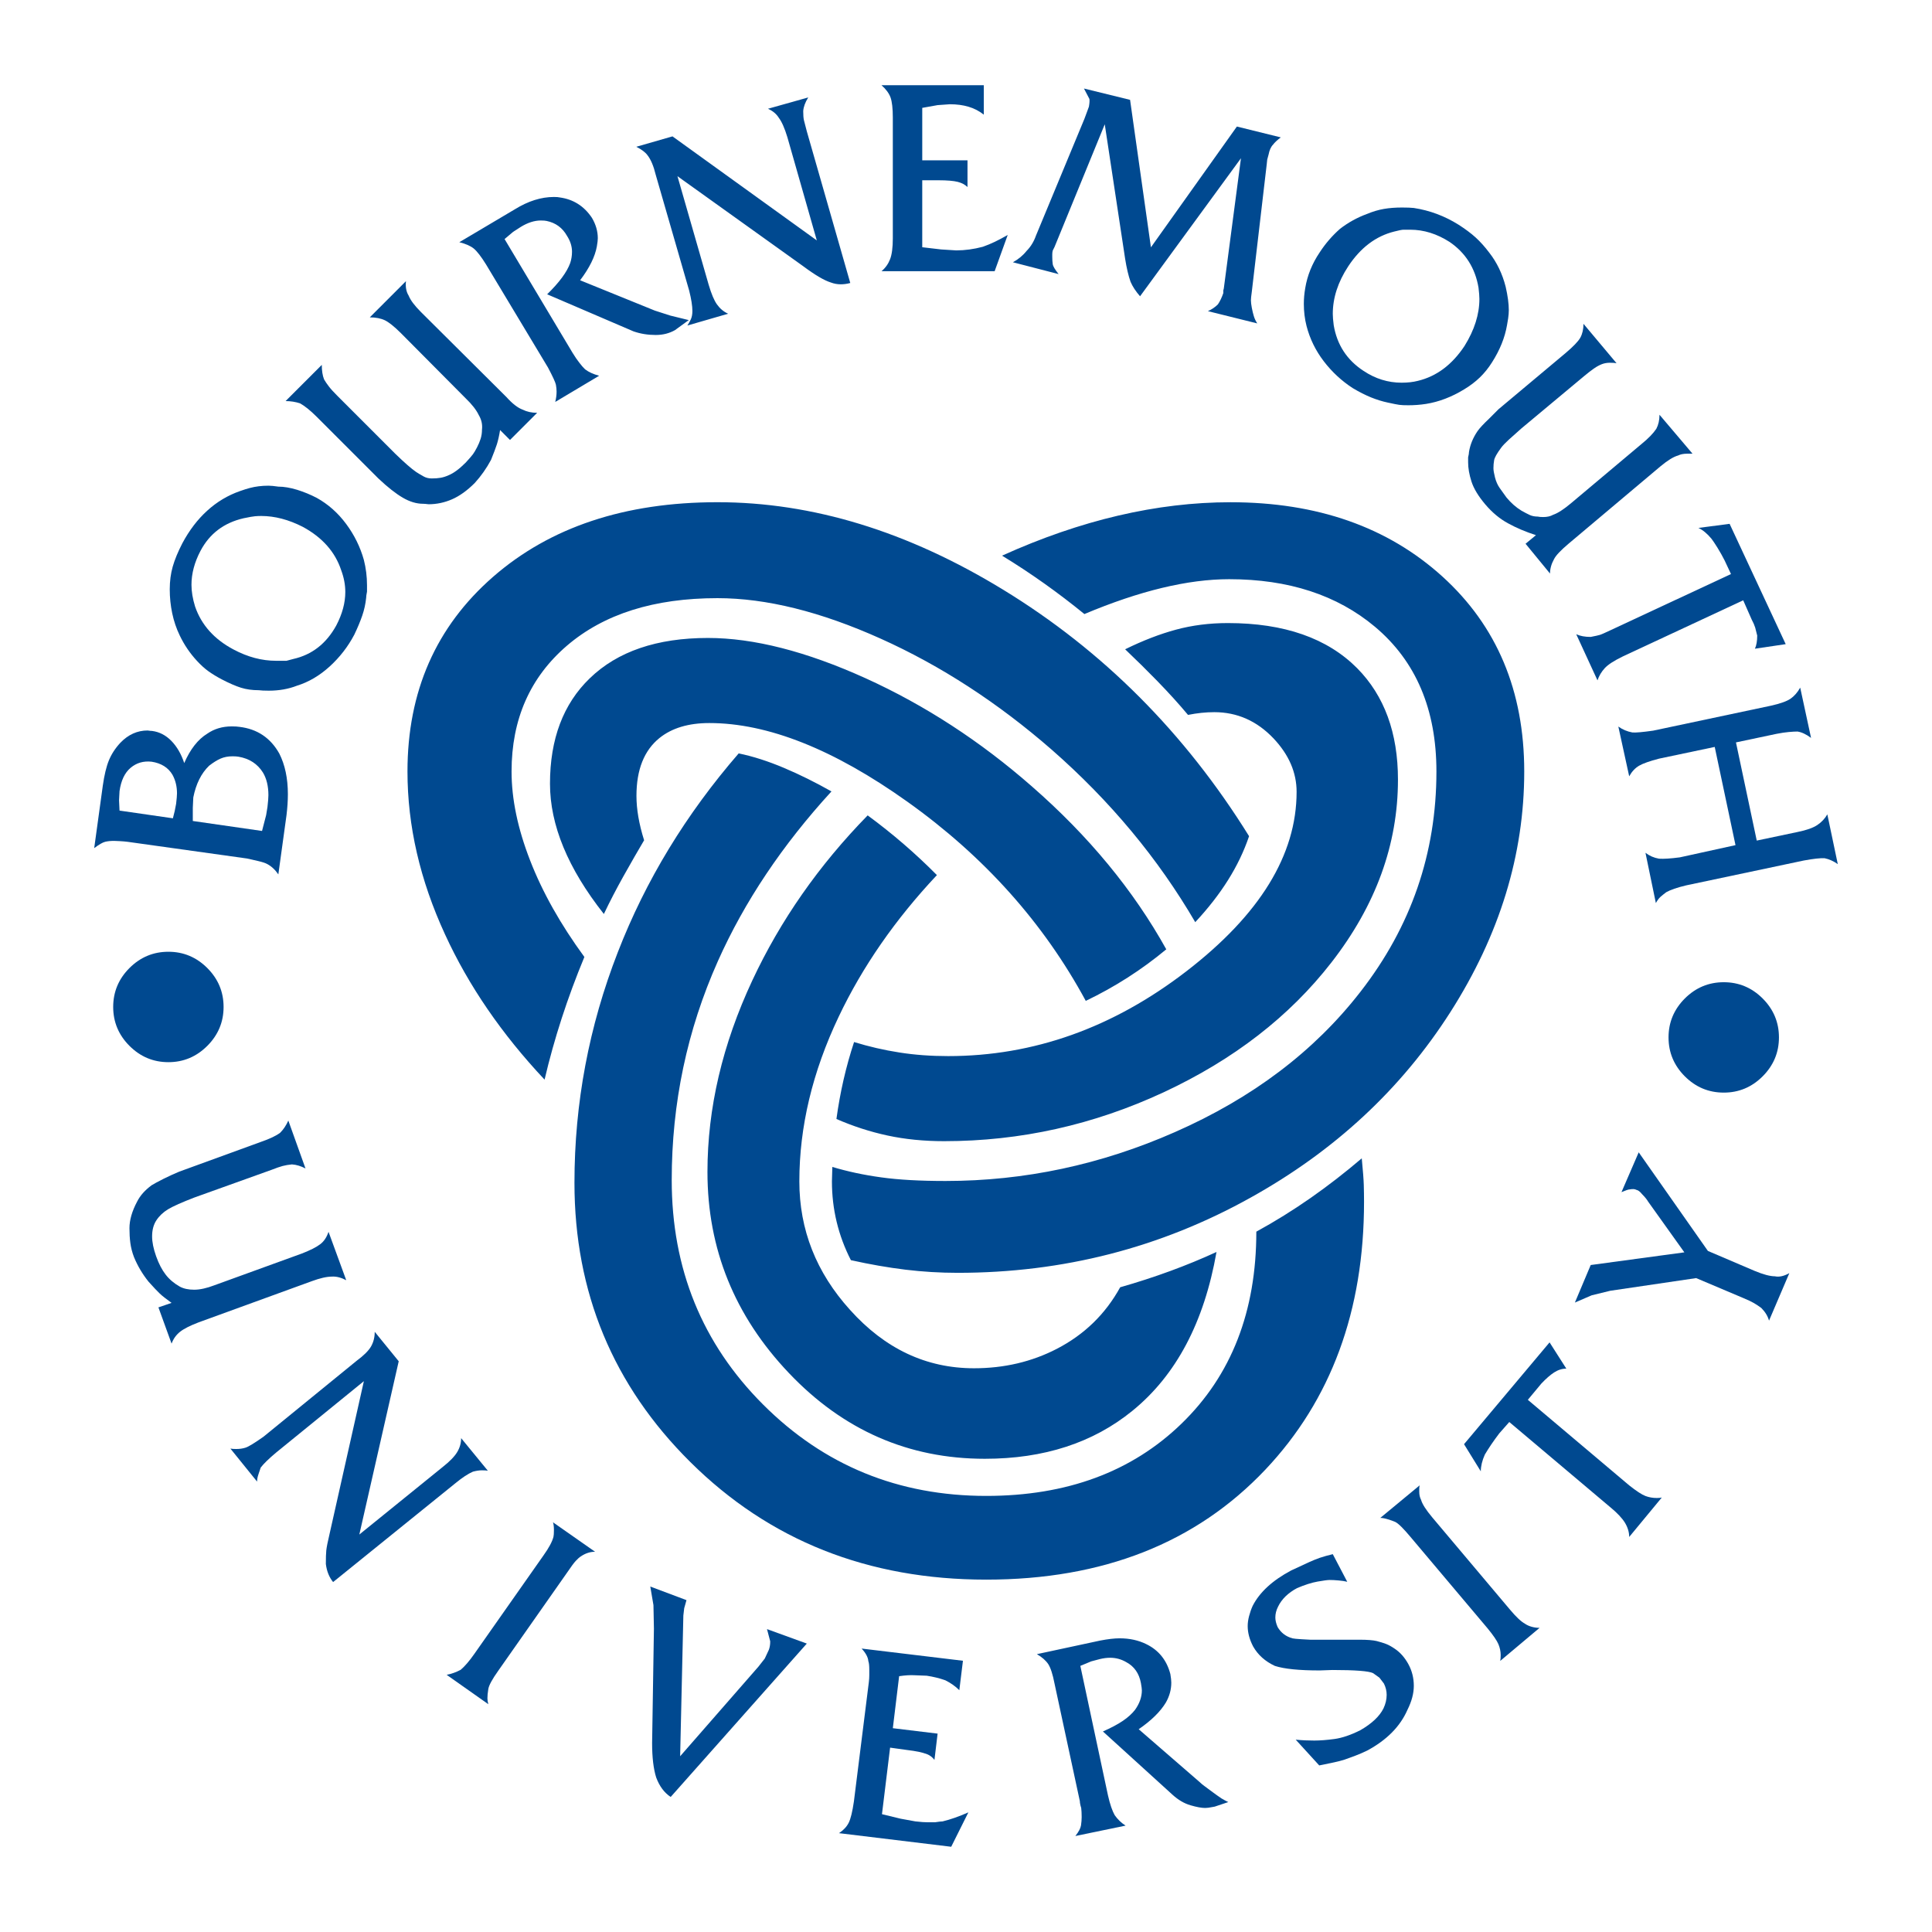
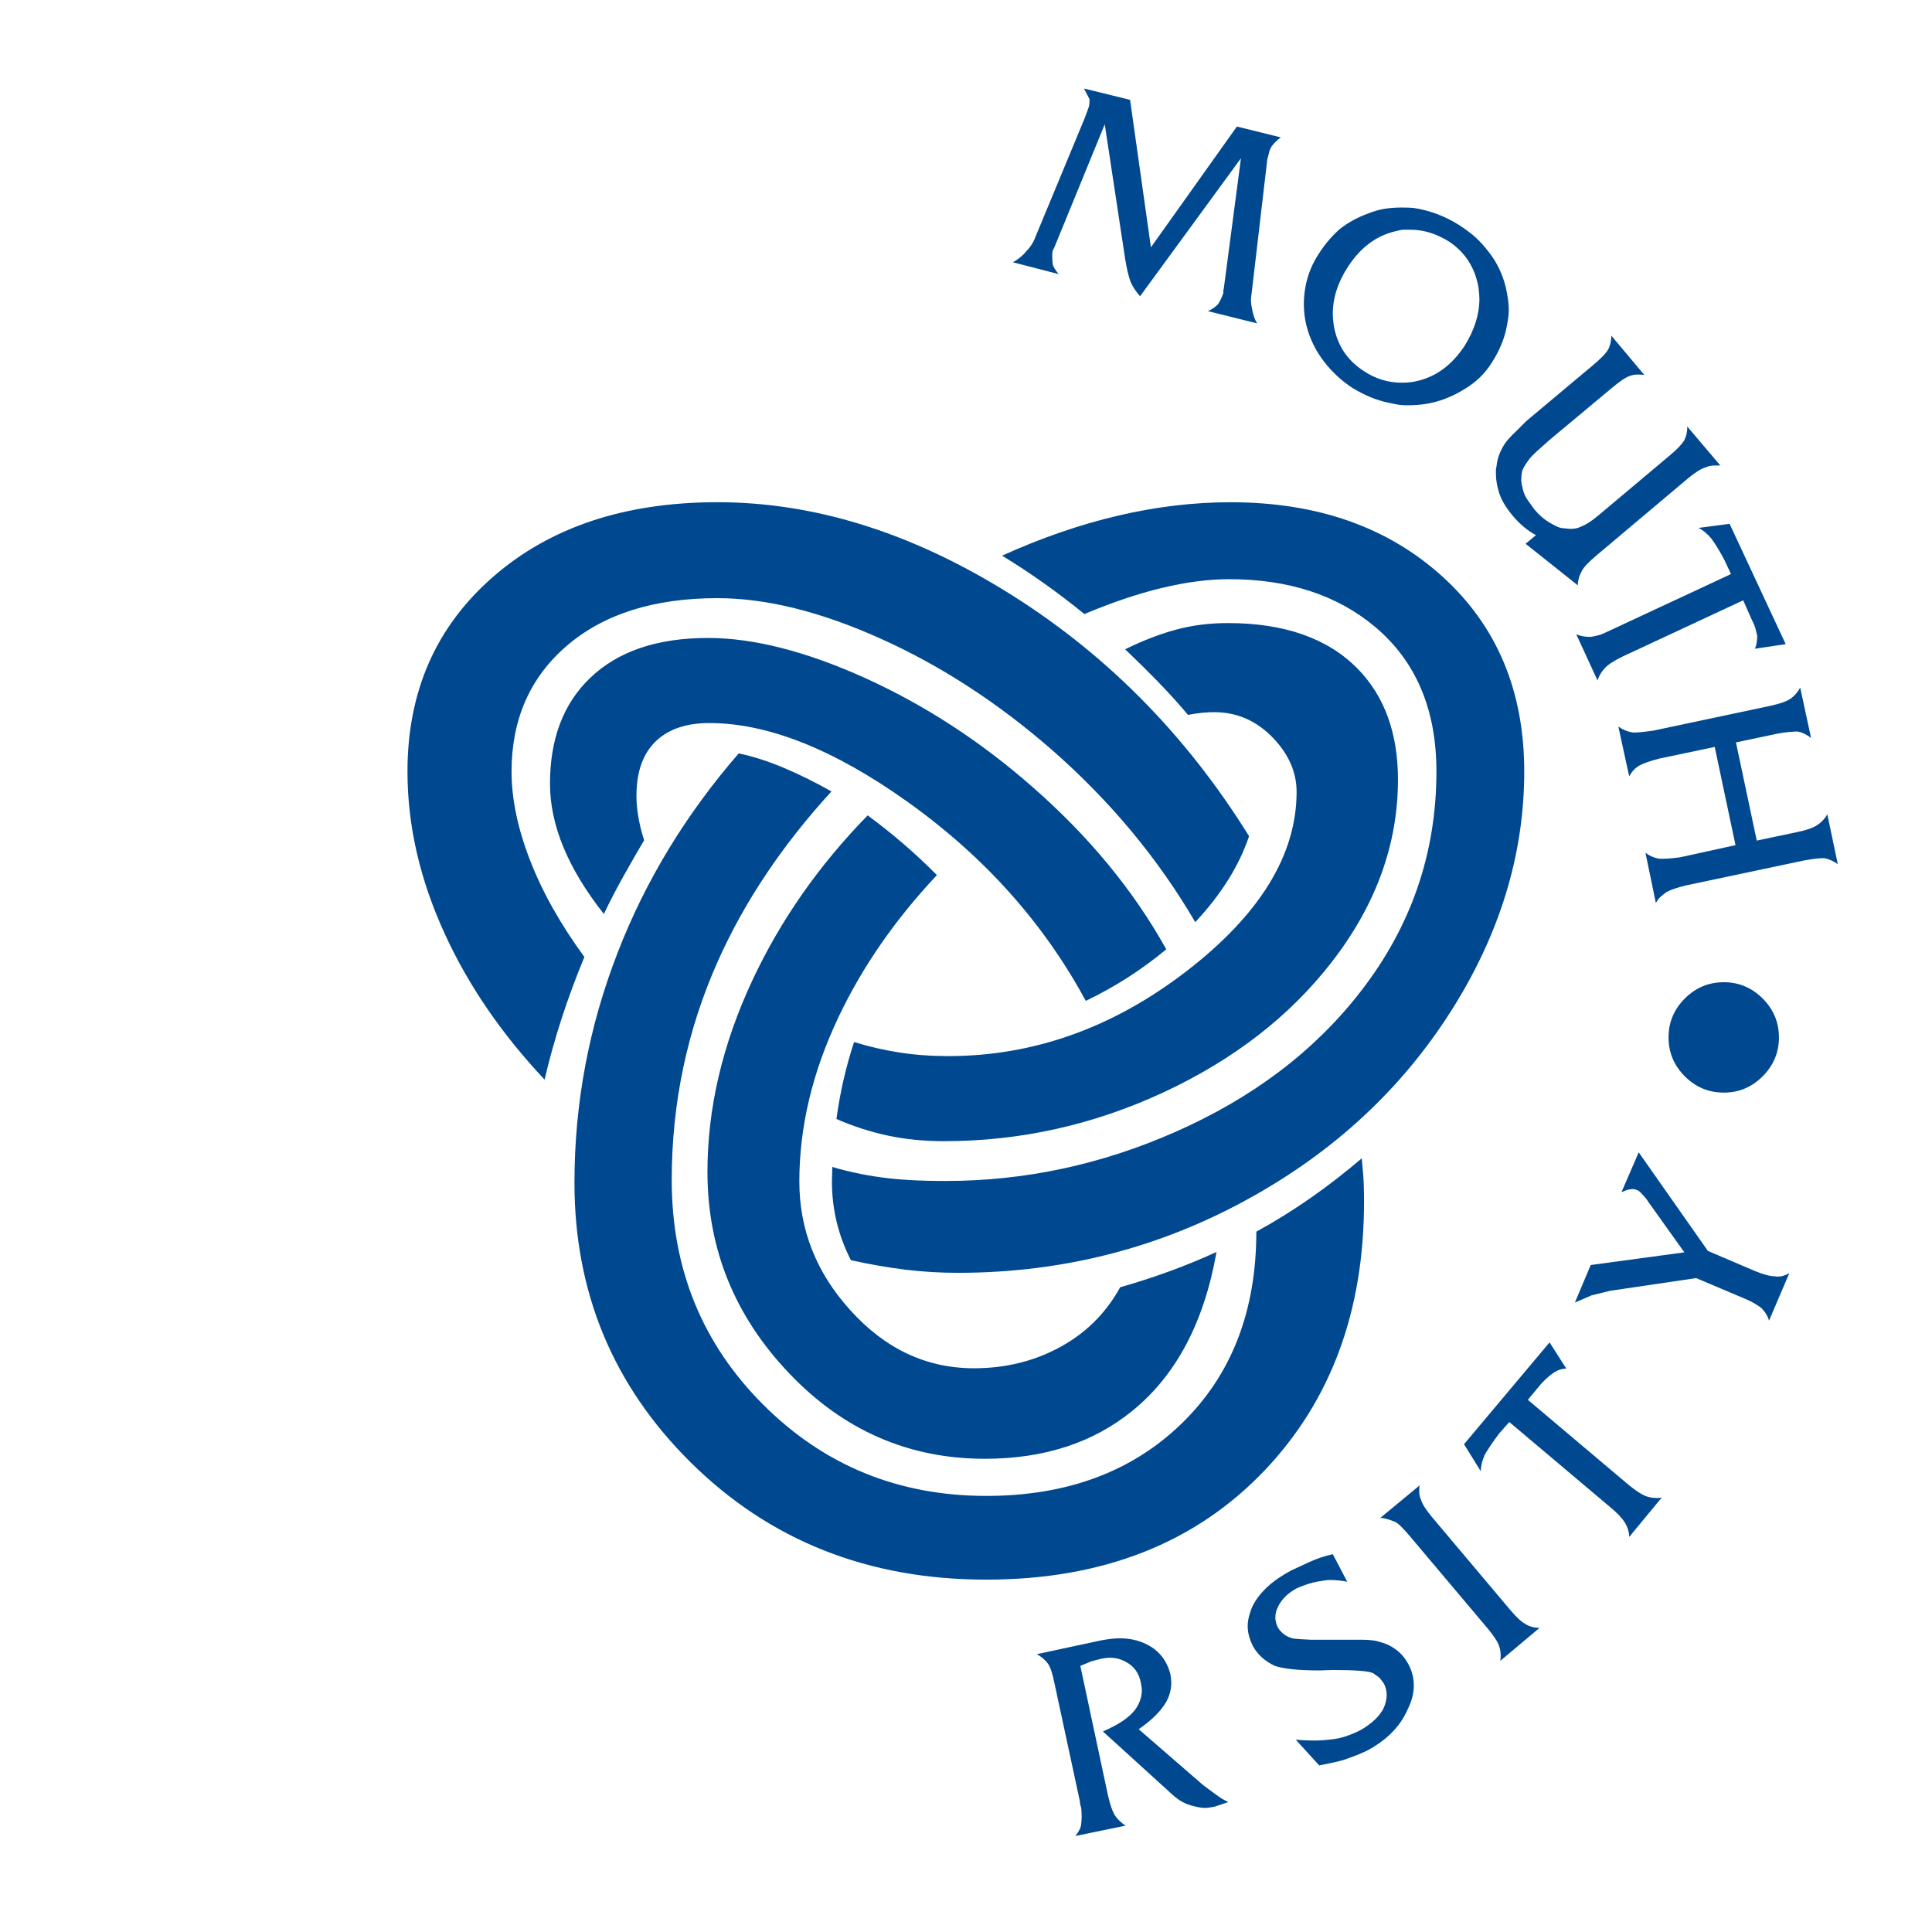
<svg xmlns="http://www.w3.org/2000/svg" version="1.0" id="Layer_1" x="0px" y="0px" width="192.756px" height="192.756px" viewBox="0 0 192.756 192.756" enable-background="new 0 0 192.756 192.756" xml:space="preserve">
  <g>
-     <polygon fill-rule="evenodd" clip-rule="evenodd" fill="#FFFFFF" points="0,0 192.756,0 192.756,192.756 0,192.756 0,0  " />
-     <path fill-rule="evenodd" clip-rule="evenodd" fill="#004990" d="M28.586,81.321l-0.816,5.917c-0.329-0.479-0.706-0.826-1.13-1.042   c-0.15-0.087-0.443-0.186-0.876-0.288c-0.438-0.104-0.81-0.191-1.109-0.253l-11.919-1.667c-0.241-0.031-0.499-0.053-0.767-0.067   c-0.269-0.016-0.465-0.026-0.583-0.026c-0.361,0-0.667,0.032-0.903,0.093c-0.244,0.062-0.604,0.268-1.084,0.629l0.857-6.227   c0.15-1.051,0.35-1.897,0.608-2.527c0.259-0.63,0.64-1.218,1.152-1.765c0.783-0.81,1.687-1.218,2.707-1.218   c0.211,0.031,0.362,0.046,0.455,0.046c0.723,0.094,1.363,0.424,1.919,0.992c0.558,0.572,0.984,1.311,1.284,2.214   c0.599-1.384,1.368-2.365,2.302-2.937c0.692-0.479,1.507-0.723,2.441-0.723c0.329,0,0.583,0.016,0.769,0.047   c1.774,0.211,3.096,1.1,3.972,2.661c0.567,1.116,0.857,2.473,0.857,4.066C28.72,79.906,28.673,80.598,28.586,81.321L28.586,81.321z    M22.307,100.463c0,1.504-0.542,2.799-1.625,3.883c-1.084,1.084-2.378,1.627-3.879,1.627c-1.508,0-2.802-0.543-3.886-1.627   c-1.082-1.084-1.624-2.379-1.624-3.883s0.542-2.799,1.624-3.882c1.084-1.082,2.378-1.624,3.886-1.624   c1.501,0,2.795,0.542,3.879,1.624C21.765,97.664,22.307,98.959,22.307,100.463L22.307,100.463z M17.571,80.196   c0.055-0.479,0.088-0.826,0.088-1.042c0-0.692-0.15-1.305-0.449-1.851c-0.424-0.722-1.12-1.157-2.08-1.307   c-0.815-0.091-1.511,0.114-2.1,0.61c-0.589,0.495-0.955,1.275-1.104,2.327l-0.048,0.903l0.048,1.037l5.324,0.769l0.181-0.722   L17.571,80.196L17.571,80.196z M34.544,127.727c-0.516-0.268-0.979-0.385-1.403-0.361c-0.542,0-1.218,0.156-2.028,0.455   l-11.288,4.107c-0.876,0.334-1.5,0.654-1.873,0.953c-0.375,0.301-0.655,0.691-0.835,1.172l-1.311-3.615l1.311-0.449   c-0.542-0.393-0.934-0.697-1.171-0.924c-0.243-0.229-0.619-0.625-1.13-1.197c-0.603-0.754-1.083-1.562-1.445-2.439   c-0.186-0.482-0.304-0.955-0.367-1.42c-0.061-0.463-0.088-0.953-0.088-1.471c0-0.811,0.254-1.697,0.769-2.662   c0.301-0.598,0.786-1.141,1.445-1.625c0.238-0.15,0.646-0.365,1.218-0.656c0.572-0.281,1.084-0.514,1.538-0.701l8.171-2.977   c0.867-0.299,1.502-0.604,1.894-0.902c0.331-0.33,0.599-0.732,0.815-1.217l1.713,4.781c-0.454-0.236-0.903-0.377-1.352-0.406   c-0.336,0.029-0.646,0.086-0.93,0.158c-0.288,0.078-0.654,0.207-1.104,0.383l-7.677,2.754c-1.263,0.486-2.146,0.879-2.64,1.176   c-0.497,0.301-0.889,0.672-1.173,1.105c-0.288,0.439-0.428,0.975-0.428,1.605c0,0.572,0.134,1.232,0.402,1.986   s0.588,1.361,0.949,1.826c0.362,0.471,0.827,0.867,1.404,1.195c0.387,0.211,0.866,0.314,1.443,0.314   c0.568,0,1.245-0.148,2.028-0.447l8.715-3.164c0.84-0.328,1.448-0.633,1.826-0.924c0.375-0.281,0.654-0.695,0.835-1.242   L34.544,127.727L34.544,127.727z M36.531,59.653c-0.062,0.603-0.191,1.191-0.388,1.764s-0.459,1.202-0.789,1.894   c-0.635,1.208-1.456,2.265-2.461,3.182c-1.012,0.919-2.1,1.56-3.271,1.921c-0.846,0.331-1.78,0.495-2.802,0.495   c-0.455,0-0.783-0.016-0.992-0.046c-0.665,0-1.258-0.084-1.784-0.249c-0.526-0.164-1.166-0.443-1.919-0.834   c-0.511-0.268-0.955-0.542-1.33-0.81c-0.377-0.269-0.758-0.619-1.151-1.043c-0.691-0.748-1.265-1.588-1.712-2.527   c-0.336-0.692-0.583-1.425-0.749-2.208c-0.165-0.785-0.247-1.58-0.247-2.395c0-0.811,0.099-1.563,0.293-2.253   c0.197-0.692,0.517-1.476,0.971-2.354c0.69-1.289,1.516-2.373,2.48-3.244c0.96-0.873,2.043-1.522,3.25-1.946   c0.422-0.15,0.753-0.252,0.997-0.315c0.567-0.15,1.186-0.227,1.851-0.227c0.238,0,0.567,0.03,0.991,0.093   c0.567,0,1.191,0.109,1.873,0.315c0.676,0.211,1.33,0.479,1.965,0.81c1.141,0.635,2.116,1.502,2.931,2.601s1.404,2.296,1.765,3.585   c0.206,0.815,0.314,1.656,0.314,2.527c0,0.213,0,0.424,0,0.635C36.556,59.32,36.531,59.534,36.531,59.653L36.531,59.653z    M34.043,56.897c-0.604-1.831-1.883-3.276-3.833-4.333c-1.42-0.725-2.802-1.085-4.154-1.085c-0.216,0-0.417,0.011-0.613,0.027   c-0.197,0.016-0.578,0.082-1.15,0.202c-1.957,0.454-3.385,1.537-4.289,3.25c-0.603,1.145-0.901,2.275-0.901,3.384   c0,0.667,0.118,1.388,0.359,2.167c0.629,1.836,1.91,3.271,3.84,4.292c1.413,0.753,2.827,1.125,4.24,1.125c0.331,0,0.681,0,1.043,0   c0.329-0.088,0.552-0.148,0.676-0.18c1.862-0.417,3.292-1.533,4.286-3.337c0.6-1.145,0.904-2.26,0.904-3.344   C34.452,58.34,34.312,57.62,34.043,56.897L34.043,56.897z M26.686,80.511c0.063-0.542,0.093-0.934,0.093-1.177   c0-0.897-0.181-1.65-0.542-2.253c-0.547-0.873-1.357-1.398-2.439-1.584c-0.155-0.025-0.351-0.041-0.588-0.041   c-0.454,0-0.851,0.076-1.198,0.227c-0.345,0.148-0.727,0.387-1.15,0.715c-0.783,0.754-1.309,1.812-1.577,3.164l-0.049,1.037v1.311   l6.908,0.995l0.409-1.583L26.686,80.511L26.686,80.511z M48.671,146.734c-0.124-0.025-0.315-0.041-0.583-0.041   c-0.274,0-0.572,0.047-0.903,0.135c-0.484,0.209-1.057,0.588-1.719,1.129l-12.232,9.885c-0.392-0.479-0.635-1.084-0.723-1.805   c0-0.6,0.011-1.053,0.043-1.352c0.03-0.301,0.148-0.904,0.364-1.812l3.386-15.074l-8.761,7.129c-0.722,0.605-1.232,1.1-1.532,1.492   c-0.061,0.186-0.138,0.412-0.228,0.68c-0.093,0.27-0.134,0.512-0.134,0.719l-2.661-3.293c0.144,0.031,0.339,0.041,0.583,0.041   c0.329,0,0.639-0.041,0.929-0.135c0.284-0.088,0.878-0.447,1.779-1.082l9.303-7.584c0.723-0.535,1.202-1.016,1.443-1.439   c0.237-0.424,0.363-0.902,0.363-1.451l2.393,2.938L35.85,153.1l8.305-6.727c0.723-0.568,1.209-1.074,1.467-1.512   c0.257-0.432,0.386-0.893,0.386-1.377L48.671,146.734L48.671,146.734z M53.592,41.186l-2.709,2.71l-0.99-0.991   c-0.091,0.572-0.201,1.046-0.318,1.423c-0.125,0.377-0.317,0.893-0.585,1.554c-0.452,0.844-0.994,1.613-1.624,2.306   c-0.753,0.753-1.506,1.294-2.261,1.625c-0.752,0.329-1.538,0.496-2.346,0.496c-0.243-0.032-0.424-0.047-0.542-0.047   c-0.662,0-1.341-0.202-2.033-0.609c-0.692-0.403-1.506-1.041-2.436-1.919l-6.186-6.187c-0.603-0.599-1.145-1.037-1.624-1.305   c-0.454-0.148-0.934-0.227-1.445-0.227l3.612-3.611c0,0.572,0.072,1.051,0.226,1.445c0.12,0.211,0.279,0.443,0.476,0.701   c0.195,0.257,0.474,0.563,0.835,0.923l5.778,5.78c0.928,0.901,1.637,1.522,2.121,1.851c0.236,0.15,0.479,0.295,0.722,0.429   c0.238,0.135,0.51,0.201,0.811,0.201c0.329,0,0.622-0.02,0.881-0.066c0.252-0.042,0.517-0.125,0.789-0.249   c0.512-0.206,1.084-0.629,1.719-1.265c0.361-0.392,0.599-0.67,0.723-0.835c0.118-0.165,0.252-0.386,0.402-0.676   c0.15-0.285,0.268-0.567,0.361-0.857c0.093-0.288,0.139-0.598,0.139-0.928c0.058-0.511-0.051-0.991-0.32-1.445   c-0.243-0.509-0.676-1.067-1.306-1.672l-6.5-6.542c-0.635-0.627-1.155-1.045-1.558-1.243c-0.407-0.195-0.914-0.293-1.511-0.293   l3.61-3.613c-0.062,0.574,0.025,1.054,0.269,1.445c0.181,0.454,0.588,0.996,1.218,1.626l8.532,8.487   c0.599,0.666,1.141,1.087,1.625,1.262C52.571,41.083,53.05,41.186,53.592,41.186L53.592,41.186z M59.371,154.818   c-0.485,0-0.95,0.148-1.398,0.449c-0.154,0.094-0.326,0.242-0.521,0.455c-0.197,0.211-0.476,0.588-0.837,1.125l-6.903,9.842   c-0.603,0.846-0.933,1.455-0.994,1.832c-0.063,0.377-0.088,0.688-0.088,0.922c0,0.152,0.025,0.348,0.088,0.584l-4.154-2.93   c0.481-0.092,0.944-0.258,1.398-0.5c0.424-0.361,0.873-0.887,1.357-1.58l6.909-9.838c0.537-0.752,0.868-1.367,0.991-1.852   c0.03-0.119,0.046-0.346,0.046-0.676s-0.032-0.59-0.092-0.77L59.371,154.818L59.371,154.818z M68.718,31.937l-1.177,0.856   l-0.179,0.134c-0.574,0.329-1.217,0.494-1.94,0.494c-0.785,0-1.522-0.118-2.214-0.359l-8.62-3.7c1.202-1.172,1.971-2.209,2.3-3.116   c0.12-0.361,0.181-0.739,0.181-1.13c0-0.537-0.165-1.062-0.496-1.579c-0.454-0.81-1.133-1.306-2.031-1.491   c-0.124-0.031-0.32-0.047-0.589-0.047c-0.635,0-1.294,0.213-1.986,0.635l-0.769,0.495l-0.857,0.723l6.774,11.334   c0.238,0.391,0.465,0.722,0.676,0.991c0.207,0.273,0.402,0.5,0.588,0.676c0.362,0.273,0.827,0.485,1.399,0.635l-4.382,2.614   c0.089-0.361,0.135-0.706,0.135-1.037c0-0.205-0.026-0.432-0.067-0.674c-0.046-0.238-0.309-0.811-0.789-1.719L48.49,26.38   c-0.485-0.78-0.889-1.305-1.218-1.579c-0.331-0.268-0.815-0.479-1.445-0.635l5.551-3.291c1.322-0.815,2.616-1.223,3.886-1.223   c0.267,0,0.463,0.015,0.586,0.047c1.353,0.186,2.42,0.86,3.205,2.032c0.392,0.662,0.588,1.343,0.588,2.033   c0,0.181-0.03,0.449-0.093,0.81c-0.18,1.026-0.738,2.157-1.672,3.389l7.45,3.024l1.538,0.496L68.718,31.937L68.718,31.937z    M84.832,28.233c-0.331,0.091-0.646,0.132-0.944,0.132c-0.336,0-0.666-0.056-0.996-0.181c-0.66-0.205-1.579-0.747-2.756-1.624   L67.59,17.578l3.115,10.833c0.268,0.909,0.542,1.563,0.83,1.965c0.29,0.408,0.656,0.718,1.111,0.925l-4.067,1.177   c0.12-0.183,0.232-0.383,0.342-0.61c0.104-0.227,0.159-0.506,0.159-0.835c0-0.511-0.108-1.188-0.32-2.033l-3.337-11.556   c-0.211-0.871-0.484-1.522-0.815-1.946c-0.211-0.298-0.588-0.583-1.125-0.854l3.611-1.038l14.399,10.38l-2.935-10.292   c-0.273-0.898-0.558-1.549-0.856-1.94c-0.243-0.392-0.604-0.692-1.083-0.903l4.019-1.13c-0.304,0.485-0.469,0.934-0.501,1.358   c0,0.391,0.021,0.697,0.068,0.903c0.047,0.211,0.145,0.588,0.293,1.13L84.832,28.233L84.832,28.233z M80.496,163.98l-13.582,15.303   c-0.635-0.418-1.116-1.062-1.445-1.939c-0.274-0.871-0.408-2.018-0.408-3.43l0.181-11.424l-0.047-2.348l-0.315-1.852l3.61,1.357   l-0.227,0.809l-0.085,0.725l-0.32,14.041l7.81-8.939l0.635-0.811l0.402-0.861c0.093-0.236,0.14-0.527,0.14-0.855l-0.321-1.219   L80.496,163.98L80.496,163.98z M96.615,180.82l-1.713,3.432l-11.195-1.357c0.449-0.299,0.774-0.646,0.969-1.037   c0.197-0.393,0.367-1.098,0.517-2.119l1.492-11.918c0.03-0.238,0.044-0.475,0.044-0.703c0-0.225,0-0.396,0-0.52   c0-0.418-0.03-0.701-0.093-0.857c-0.03-0.391-0.252-0.811-0.674-1.264l10.111,1.217l-0.361,2.938   c-0.392-0.395-0.862-0.723-1.398-0.99c-0.603-0.213-1.224-0.361-1.853-0.455l-1.216-0.047c-0.424-0.027-0.939,0.006-1.538,0.094   l-0.629,5.189l4.467,0.541l-0.314,2.621c-0.211-0.268-0.452-0.457-0.721-0.561c-0.273-0.105-0.563-0.188-0.862-0.248   c-0.3-0.062-0.706-0.125-1.217-0.188l-1.626-0.225l-0.81,6.639l1.853,0.449l1.486,0.271c0.542,0.062,0.95,0.088,1.223,0.088   c0.236,0,0.479,0,0.721,0c0.362-0.055,0.616-0.088,0.764-0.088C94.794,181.543,95.651,181.244,96.615,180.82L96.615,180.82z    M100.54,23.444l-1.305,3.616H87.947c0.392-0.329,0.676-0.73,0.856-1.196c0.181-0.463,0.274-1.166,0.274-2.1V11.753   c0-0.928-0.077-1.604-0.227-2.028c-0.156-0.422-0.455-0.83-0.903-1.222h10.206v2.935c-0.454-0.361-0.959-0.624-1.518-0.788   c-0.557-0.167-1.18-0.249-1.873-0.249l-1.218,0.087l-1.531,0.274v5.236h4.514v2.663c-0.243-0.237-0.568-0.413-0.975-0.517   c-0.408-0.102-1.048-0.159-1.915-0.159h-1.625v6.681l1.893,0.222l1.492,0.093c0.871,0,1.759-0.12,2.661-0.361   c0.423-0.151,0.822-0.315,1.197-0.496C99.629,23.945,100.056,23.718,100.54,23.444L100.54,23.444z" />
    <path fill-rule="evenodd" clip-rule="evenodd" fill="#004990" d="M124.62,83.426c-0.509,1.506-1.212,2.967-2.099,4.379   c-0.888,1.415-1.981,2.817-3.271,4.2c-3.705-6.351-8.472-12.083-14.312-17.201c-5.386-4.695-11.077-8.389-17.067-11.083   c-5.989-2.693-11.422-4.043-16.292-4.043c-6.325,0-11.331,1.584-15.014,4.741c-3.684,3.162-5.526,7.346-5.526,12.552   c0,2.74,0.613,5.696,1.848,8.868c1.232,3.178,3.038,6.386,5.417,9.638c-1.687,4.065-3.014,8.145-3.972,12.237   c-4.272-4.545-7.584-9.373-9.933-14.493c-2.497-5.417-3.745-10.833-3.745-16.25c0-7.977,2.842-14.446,8.532-19.414   c5.685-4.963,13.151-7.451,22.392-7.451c9.477,0,18.969,2.904,28.484,8.715C110.025,64.904,118.213,73.107,124.62,83.426   L124.62,83.426z M116.36,94.714c-2.466,2.048-5.144,3.761-8.032,5.144c-4.215-7.79-10.143-14.415-17.789-19.864   c-7.347-5.236-13.937-7.855-19.776-7.855c-2.074,0-3.73,0.5-4.962,1.489c-1.538,1.239-2.302,3.164-2.302,5.78   c0,1.325,0.252,2.8,0.764,4.426c-0.572,0.964-1.265,2.166-2.075,3.611c-0.69,1.239-1.341,2.485-1.94,3.745   c-3.585-4.539-5.376-8.872-5.376-13c0-4.453,1.322-7.962,3.974-10.521c2.765-2.677,6.697-4.019,11.783-4.019   c4.571,0,9.818,1.342,15.73,4.019c5.913,2.685,11.443,6.279,16.593,10.793C108.607,83.399,113.081,88.816,116.36,94.714   L116.36,94.714z M136.09,119.9c0,10.865-3.28,19.777-9.844,26.725c-6.924,7.316-16.206,10.975-27.85,10.975   c-11.803,0-21.643-3.91-29.526-11.736c-7.708-7.648-11.556-16.93-11.556-27.855c0-7.945,1.445-15.617,4.333-23.026   c2.767-7.13,6.785-13.74,12.052-19.816c1.445,0.298,2.947,0.783,4.514,1.445c1.565,0.66,3.144,1.445,4.743,2.348   c-4.906,5.354-8.683,10.999-11.33,16.927c-3.076,6.892-4.608,14.177-4.608,21.849c0,8.854,3.04,16.318,9.117,22.396   c6.077,6.078,13.502,9.115,22.262,9.115c8.033,0,14.533-2.404,19.496-7.223c4.963-4.812,7.451-11.195,7.451-19.141   c1.867-1.021,3.673-2.146,5.416-3.363c1.744-1.219,3.446-2.539,5.103-3.953c0.12,1.24,0.187,2.127,0.202,2.668   C136.079,118.775,136.09,119.334,136.09,119.9L136.09,119.9z M121.371,124.91c-1.234,7.018-4.029,12.301-8.395,15.85   c-3.916,3.188-8.822,4.783-14.72,4.783c-7.615,0-14.13-2.85-19.547-8.555c-5.418-5.701-8.126-12.387-8.126-20.064   c0-6.35,1.491-12.717,4.473-19.1c2.797-5.984,6.629-11.48,11.512-16.473c2.497,1.836,4.796,3.823,6.907,5.958   c-4.158,4.426-7.423,9.131-9.797,14.125c-2.622,5.51-3.927,10.99-3.927,16.432c0,4.82,1.683,9.092,5.058,12.822   c3.487,3.885,7.608,5.824,12.367,5.824c3.008,0,5.762-0.645,8.264-1.939c2.734-1.414,4.845-3.457,6.32-6.141   C115.216,127.445,118.421,126.268,121.371,124.91L121.371,124.91z M152.073,76.972c0,8.305-2.457,16.308-7.362,23.995   c-4.907,7.688-11.556,13.863-19.951,18.527c-8.972,4.998-18.706,7.496-29.21,7.496c-1.744,0-3.482-0.104-5.217-0.314   c-1.733-0.211-3.544-0.527-5.439-0.949c-1.262-2.467-1.892-5.088-1.892-7.859l0.041-1.443c1.505,0.453,3.131,0.803,4.875,1.041   c1.743,0.244,3.884,0.361,6.413,0.361c7.883,0,15.515-1.625,22.886-4.875c7.734-3.398,13.904-8.062,18.511-13.996   c5.059-6.502,7.585-13.827,7.585-21.983c0-6.202-2.048-11.014-6.139-14.446c-3.768-3.157-8.611-4.741-14.538-4.741   c-4.124,0-8.937,1.16-14.446,3.478c-2.622-2.138-5.356-4.083-8.214-5.827c7.853-3.55,15.453-5.329,22.798-5.329   c8.638,0,15.679,2.471,21.127,7.404C149.349,62.448,152.073,68.933,152.073,76.972L152.073,76.972z M139.475,77.781   c0,6.475-2.214,12.553-6.635,18.239c-4.185,5.39-9.766,9.708-16.748,12.96c-6.985,3.248-14.28,4.875-21.895,4.875   c-2.023,0-3.906-0.188-5.649-0.564c-1.744-0.375-3.447-0.928-5.097-1.65c0.361-2.646,0.944-5.205,1.76-7.676   c1.475,0.453,2.976,0.803,4.514,1.041c1.538,0.244,3.162,0.361,4.88,0.361c8.513,0,16.438-2.822,23.765-8.466   c7.324-5.644,10.992-11.608,10.992-17.898c0-1.93-0.767-3.704-2.3-5.33c-1.655-1.744-3.627-2.62-5.912-2.62   c-0.848,0-1.719,0.092-2.622,0.273c-0.876-1.053-1.897-2.178-3.068-3.385c-0.996-1.021-2.064-2.078-3.205-3.162   c1.776-0.872,3.468-1.526,5.077-1.959c1.61-0.435,3.332-0.657,5.171-0.657c5.622,0,9.931,1.508,12.911,4.514   C138.117,69.417,139.475,73.118,139.475,77.781L139.475,77.781z" />
-     <path fill-rule="evenodd" clip-rule="evenodd" fill="#004990" d="M101.058,26.167c0.541-0.298,0.996-0.67,1.357-1.125   c0.418-0.421,0.732-0.933,0.944-1.536l4.833-11.649l0.269-0.723l0.181-0.496c0.062-0.361,0.077-0.615,0.047-0.769l-0.542-1.037   l4.601,1.13l2.08,14.714l8.576-12.051l4.379,1.082c-0.361,0.274-0.618,0.517-0.769,0.723c-0.211,0.213-0.361,0.542-0.449,0.996   l-0.134,0.495l-0.047,0.449l-1.491,12.733c-0.061,0.422-0.088,0.711-0.088,0.856c0,0.186,0.027,0.433,0.088,0.748   c0.062,0.321,0.129,0.6,0.202,0.835c0.071,0.243,0.186,0.486,0.34,0.723l-4.922-1.222c0.393-0.177,0.723-0.402,0.996-0.676   c0.206-0.3,0.387-0.676,0.542-1.13V28.97l0.047-0.181l1.713-13.001l-10.067,13.771c-0.423-0.481-0.741-0.961-0.949-1.445   c-0.211-0.599-0.392-1.366-0.542-2.305l-2.031-13.409l-5.01,12.236l-0.18,0.361c-0.032,0.125-0.047,0.243-0.047,0.363   c0,0.124,0,0.211,0,0.269c0,0.272,0.015,0.515,0.047,0.726c0.03,0.213,0.226,0.542,0.586,0.991L101.058,26.167L101.058,26.167z    M110.541,179.117c0.205,0.904,0.433,1.564,0.676,1.988c0.299,0.424,0.66,0.768,1.082,1.037l-5.009,1.037   c0.33-0.42,0.517-0.77,0.562-1.059c0.042-0.283,0.066-0.562,0.066-0.836c0-0.361-0.016-0.66-0.046-0.902   c-0.094-0.299-0.135-0.527-0.135-0.676l-2.527-11.738c-0.18-0.934-0.393-1.582-0.629-1.943c-0.243-0.361-0.621-0.693-1.13-0.99   l6.319-1.357c0.753-0.145,1.399-0.223,1.938-0.223c0.991,0,1.88,0.195,2.663,0.584c1.234,0.602,2.034,1.598,2.396,2.982   c0.061,0.359,0.093,0.648,0.093,0.855c0,0.691-0.181,1.355-0.542,1.986c-0.547,0.908-1.45,1.795-2.71,2.662l6.093,5.283   c0.119,0.123,0.29,0.262,0.518,0.428c0.227,0.166,0.479,0.355,0.767,0.568c0.285,0.211,0.58,0.422,0.884,0.627   c0.206,0.127,0.433,0.244,0.676,0.363l-1.352,0.453l-0.228,0.041c-0.304,0.062-0.547,0.094-0.723,0.094   c-0.361,0-0.851-0.088-1.47-0.27c-0.619-0.18-1.213-0.525-1.781-1.041l-6.953-6.322c0.813-0.359,1.476-0.711,1.987-1.057   c0.51-0.344,0.917-0.717,1.221-1.107c0.449-0.631,0.677-1.281,0.677-1.941c0-0.117-0.03-0.361-0.094-0.723   c-0.18-0.959-0.66-1.654-1.444-2.078c-0.51-0.301-1.052-0.447-1.624-0.447c-0.331,0-0.676,0.045-1.037,0.133l-0.856,0.227   l-1.084,0.449L110.541,179.117L110.541,179.117z M131.62,176.137l-2.346-2.57c0.329,0.033,0.644,0.053,0.944,0.068   c0.298,0.014,0.603,0.02,0.906,0.02c0.569,0,1.239-0.051,2.009-0.154c0.764-0.104,1.629-0.396,2.594-0.881   c1.146-0.662,1.909-1.383,2.301-2.168c0.213-0.449,0.32-0.902,0.32-1.357c0-0.387-0.094-0.764-0.273-1.125l-0.449-0.588   l-0.634-0.453c-0.424-0.207-1.775-0.314-4.061-0.314l-1.265,0.045c-2.048,0-3.539-0.148-4.473-0.453   c-0.965-0.449-1.687-1.094-2.166-1.939c-0.362-0.691-0.544-1.369-0.544-2.033c0-0.299,0.041-0.631,0.136-0.99   c0.094-0.361,0.212-0.707,0.365-1.039c0.692-1.35,1.966-2.525,3.835-3.521l1.851-0.857c0.331-0.15,0.667-0.283,1.018-0.408   c0.345-0.117,0.772-0.236,1.284-0.361l1.444,2.756c-0.242-0.062-0.527-0.104-0.856-0.133c-0.331-0.031-0.635-0.047-0.903-0.047   c-0.211,0-0.607,0.057-1.196,0.158c-0.588,0.105-1.27,0.32-2.053,0.652c-0.903,0.484-1.532,1.098-1.895,1.852   c-0.186,0.359-0.272,0.721-0.272,1.082c0,0.273,0.071,0.59,0.227,0.949c0.331,0.572,0.826,0.951,1.491,1.131   c0.119,0.031,0.417,0.057,0.903,0.088c0.479,0.031,0.764,0.047,0.855,0.047h4.923c0.778,0,1.352,0.047,1.712,0.133   c0.361,0.094,0.676,0.191,0.949,0.295c0.269,0.107,0.558,0.27,0.856,0.475c0.542,0.361,0.996,0.877,1.357,1.537   s0.542,1.383,0.542,2.162c0,0.754-0.213,1.553-0.635,2.395c-0.723,1.656-2.063,3.014-4.019,4.064   c-0.363,0.18-0.764,0.35-1.198,0.518c-0.433,0.164-0.789,0.293-1.057,0.385c-0.273,0.094-0.687,0.197-1.245,0.314   C132.349,175.992,131.921,176.08,131.62,176.137L131.62,176.137z M134.959,38.72c-1.113-0.723-2.074-1.615-2.89-2.683   c-0.815-1.067-1.382-2.233-1.713-3.503c-0.185-0.722-0.272-1.459-0.272-2.212c0-0.506,0.045-1.032,0.14-1.58   c0.206-1.259,0.69-2.45,1.443-3.564c0.568-0.873,1.243-1.656,2.027-2.348c0.816-0.63,1.719-1.13,2.71-1.491   c0.572-0.237,1.129-0.403,1.671-0.496c0.541-0.093,1.146-0.139,1.806-0.139c0.512,0,0.903,0.016,1.177,0.046   c1.588,0.243,3.08,0.801,4.468,1.672c0.659,0.424,1.223,0.84,1.691,1.264c0.465,0.422,0.925,0.934,1.377,1.536   c0.755,0.966,1.297,2.096,1.626,3.385c0.207,0.904,0.314,1.687,0.314,2.347c0,0.244-0.025,0.517-0.066,0.816   c-0.046,0.3-0.082,0.525-0.114,0.676c-0.211,1.233-0.707,2.466-1.492,3.7c-0.359,0.572-0.769,1.078-1.216,1.511   c-0.454,0.438-0.979,0.835-1.579,1.197c-1.237,0.754-2.502,1.239-3.791,1.445c-0.604,0.093-1.192,0.134-1.76,0.134   c-0.392,0-0.697-0.01-0.908-0.041c-0.211-0.03-0.594-0.104-1.15-0.227c-0.558-0.118-1.108-0.29-1.666-0.515   C136.234,39.423,135.619,39.114,134.959,38.72L134.959,38.72z M144.622,24.136c-1.268-0.81-2.573-1.218-3.926-1.218   c-0.273,0-0.49,0-0.656,0c-0.165,0-0.474,0.063-0.928,0.181c-1.837,0.454-3.369,1.609-4.602,3.477   c-1.027,1.568-1.538,3.147-1.538,4.741c0,0.273,0.03,0.651,0.093,1.13c0.329,1.956,1.319,3.473,2.976,4.557   c1.177,0.783,2.441,1.177,3.793,1.177c0.6,0,1.14-0.058,1.626-0.183c1.867-0.449,3.414-1.609,4.653-3.477   c0.991-1.593,1.486-3.158,1.486-4.694c0-0.268-0.03-0.646-0.088-1.13C147.181,26.747,146.217,25.223,144.622,24.136L144.622,24.136   z M150.627,160.564c0.63,0.756,1.142,1.234,1.533,1.445c0.181,0.123,0.396,0.223,0.654,0.295c0.254,0.072,0.517,0.107,0.79,0.107   l-3.927,3.299c0.032-0.121,0.046-0.314,0.046-0.59c0-0.361-0.077-0.721-0.227-1.082c-0.154-0.361-0.515-0.889-1.082-1.58   l-7.765-9.209c-0.274-0.33-0.548-0.629-0.816-0.902c-0.268-0.268-0.489-0.443-0.654-0.516c-0.166-0.072-0.402-0.154-0.702-0.248   s-0.557-0.141-0.764-0.141l3.927-3.248c-0.032,0.123-0.041,0.242-0.041,0.361c0,0.123,0,0.211,0,0.271   c0,0.301,0.055,0.574,0.181,0.811c0.118,0.424,0.495,1.012,1.123,1.76L150.627,160.564L150.627,160.564z M162.545,148.195   c0.723,0.572,1.265,0.928,1.625,1.062c0.361,0.135,0.739,0.199,1.131,0.199c0.205,0,0.37-0.014,0.495-0.047l-3.251,3.934   c0-0.48-0.144-0.955-0.428-1.426c-0.289-0.463-0.764-0.969-1.423-1.512l-10.113-8.531l-0.995,1.129   c-0.573,0.754-1.053,1.461-1.444,2.121c-0.269,0.602-0.402,1.16-0.402,1.672l-1.673-2.709l8.534-10.158l1.671,2.619   c-0.423,0-0.83,0.129-1.222,0.383c-0.394,0.258-0.811,0.625-1.265,1.104l-1.352,1.625L162.545,148.195L162.545,148.195z    M152.206,54.25l1.037-0.856c-1.021-0.331-1.95-0.723-2.775-1.177c-0.831-0.449-1.59-1.079-2.28-1.893   c-0.691-0.815-1.151-1.575-1.379-2.282c-0.227-0.707-0.334-1.347-0.334-1.919c0-0.15,0-0.314,0-0.496   c0.058-0.236,0.088-0.417,0.088-0.542c0.117-0.722,0.401-1.413,0.856-2.078c0.211-0.301,0.587-0.703,1.13-1.218   c0.299-0.301,0.619-0.619,0.948-0.95l6.681-5.597c0.785-0.662,1.28-1.177,1.492-1.553c0.205-0.377,0.314-0.837,0.314-1.382   l3.298,3.931c-0.155-0.032-0.378-0.046-0.676-0.046c-0.273,0-0.533,0.046-0.77,0.134c-0.242,0.093-0.506,0.23-0.79,0.427   c-0.288,0.197-0.608,0.449-0.97,0.748l-6.278,5.236c-0.484,0.424-0.904,0.801-1.265,1.13c-0.361,0.331-0.619,0.604-0.768,0.811   c-0.424,0.574-0.656,0.985-0.696,1.244c-0.047,0.258-0.068,0.521-0.068,0.789c0,0.211,0.052,0.521,0.155,0.922   c0.104,0.408,0.263,0.764,0.474,1.064c0.208,0.299,0.436,0.614,0.677,0.943c0.454,0.547,0.949,0.981,1.491,1.311   c0.331,0.185,0.607,0.331,0.835,0.434c0.227,0.102,0.49,0.154,0.791,0.154c0.117,0.03,0.298,0.046,0.541,0.046   c0.392,0,0.721-0.071,0.994-0.227c0.449-0.15,1.037-0.526,1.76-1.131l7.09-5.958c0.659-0.537,1.141-1.036,1.444-1.49   c0.206-0.388,0.315-0.852,0.315-1.399l3.296,3.885h-0.542c-0.361,0-0.665,0.062-0.903,0.181c-0.454,0.123-1.035,0.484-1.758,1.083   l-9.169,7.719c-0.783,0.66-1.265,1.171-1.443,1.532c-0.269,0.485-0.404,0.964-0.404,1.443L152.206,54.25L152.206,54.25z    M175.051,126.793c0.867,0.361,1.544,0.543,2.028,0.543c0.424,0.092,0.902-0.012,1.443-0.314l-2.026,4.74   c-0.124-0.449-0.378-0.871-0.769-1.264c-0.244-0.182-0.491-0.346-0.748-0.496c-0.26-0.148-0.61-0.314-1.059-0.5l-4.694-1.986   l-8.579,1.266l-1.848,0.453l-1.672,0.721l1.579-3.744l9.343-1.266l-3.611-5.055c-0.123-0.211-0.331-0.471-0.629-0.77   c-0.187-0.234-0.367-0.375-0.542-0.406c-0.154-0.088-0.376-0.104-0.676-0.047c-0.124,0-0.392,0.092-0.816,0.273l1.719-3.973   l6.903,9.838L175.051,126.793L175.051,126.793z M161.91,65.492c-0.871,0.424-1.476,0.811-1.805,1.172   c-0.331,0.361-0.572,0.769-0.723,1.216l-2.121-4.602c0.394,0.181,0.873,0.268,1.445,0.268c0.449-0.087,0.747-0.153,0.903-0.2   c0.148-0.041,0.51-0.203,1.084-0.474l12.008-5.599l-0.633-1.352c-0.211-0.422-0.454-0.85-0.723-1.29   c-0.273-0.433-0.47-0.726-0.588-0.876c-0.424-0.512-0.856-0.873-1.306-1.084l3.112-0.408l5.597,12.005l-3.07,0.454   c0.15-0.331,0.228-0.763,0.228-1.31c-0.062-0.269-0.129-0.531-0.2-0.789c-0.079-0.252-0.191-0.515-0.342-0.789l-0.856-1.941   L161.91,65.492L161.91,65.492z M165.522,75.691c-0.934,0.244-1.596,0.476-1.987,0.703s-0.722,0.578-0.99,1.057l-1.084-4.963   c0.419,0.299,0.884,0.496,1.398,0.589c0.331,0.03,1.021-0.03,2.08-0.181l11.737-2.487c0.928-0.206,1.584-0.438,1.962-0.696   c0.373-0.259,0.698-0.624,0.969-1.108l1.082,5.015c-0.484-0.361-0.934-0.572-1.353-0.635c-0.209,0-0.493,0.014-0.856,0.046   c-0.359,0.031-0.767,0.093-1.221,0.181l-4.062,0.857l2.074,9.796l4.064-0.856c0.898-0.181,1.56-0.414,1.984-0.701   c0.422-0.284,0.751-0.635,0.994-1.059l1.043,4.964c-0.424-0.3-0.862-0.495-1.312-0.588c-0.424-0.026-1.119,0.052-2.078,0.228   l-11.736,2.48c-0.905,0.216-1.565,0.443-1.987,0.681c-0.243,0.181-0.438,0.341-0.588,0.474c-0.151,0.136-0.301,0.341-0.45,0.61   l-1.037-5.015c0.393,0.304,0.841,0.5,1.353,0.588c0.454,0.031,1.145-0.01,2.08-0.134l5.55-1.218l-2.073-9.798L165.522,75.691   L165.522,75.691z M171.981,97.996c1.501,0,2.796,0.541,3.88,1.623c1.083,1.084,1.625,2.381,1.625,3.881   c0,1.506-0.542,2.801-1.625,3.885c-1.084,1.084-2.379,1.625-3.88,1.625c-1.507,0-2.802-0.541-3.886-1.625   c-1.082-1.084-1.625-2.379-1.625-3.885c0-1.5,0.543-2.797,1.625-3.881C169.18,98.537,170.475,97.996,171.981,97.996L171.981,97.996   z" />
+     <path fill-rule="evenodd" clip-rule="evenodd" fill="#004990" d="M101.058,26.167c0.541-0.298,0.996-0.67,1.357-1.125   c0.418-0.421,0.732-0.933,0.944-1.536l4.833-11.649l0.269-0.723l0.181-0.496c0.062-0.361,0.077-0.615,0.047-0.769l-0.542-1.037   l4.601,1.13l2.08,14.714l8.576-12.051l4.379,1.082c-0.361,0.274-0.618,0.517-0.769,0.723c-0.211,0.213-0.361,0.542-0.449,0.996   l-0.134,0.495l-0.047,0.449l-1.491,12.733c-0.061,0.422-0.088,0.711-0.088,0.856c0,0.186,0.027,0.433,0.088,0.748   c0.062,0.321,0.129,0.6,0.202,0.835c0.071,0.243,0.186,0.486,0.34,0.723l-4.922-1.222c0.393-0.177,0.723-0.402,0.996-0.676   c0.206-0.3,0.387-0.676,0.542-1.13V28.97l0.047-0.181l1.713-13.001l-10.067,13.771c-0.423-0.481-0.741-0.961-0.949-1.445   c-0.211-0.599-0.392-1.366-0.542-2.305l-2.031-13.409l-5.01,12.236l-0.18,0.361c-0.032,0.125-0.047,0.243-0.047,0.363   c0,0.124,0,0.211,0,0.269c0,0.272,0.015,0.515,0.047,0.726c0.03,0.213,0.226,0.542,0.586,0.991L101.058,26.167L101.058,26.167z    M110.541,179.117c0.205,0.904,0.433,1.564,0.676,1.988c0.299,0.424,0.66,0.768,1.082,1.037l-5.009,1.037   c0.33-0.42,0.517-0.77,0.562-1.059c0.042-0.283,0.066-0.562,0.066-0.836c0-0.361-0.016-0.66-0.046-0.902   c-0.094-0.299-0.135-0.527-0.135-0.676l-2.527-11.738c-0.18-0.934-0.393-1.582-0.629-1.943c-0.243-0.361-0.621-0.693-1.13-0.99   l6.319-1.357c0.753-0.145,1.399-0.223,1.938-0.223c0.991,0,1.88,0.195,2.663,0.584c1.234,0.602,2.034,1.598,2.396,2.982   c0.061,0.359,0.093,0.648,0.093,0.855c0,0.691-0.181,1.355-0.542,1.986c-0.547,0.908-1.45,1.795-2.71,2.662l6.093,5.283   c0.119,0.123,0.29,0.262,0.518,0.428c0.227,0.166,0.479,0.355,0.767,0.568c0.285,0.211,0.58,0.422,0.884,0.627   c0.206,0.127,0.433,0.244,0.676,0.363l-1.352,0.453l-0.228,0.041c-0.304,0.062-0.547,0.094-0.723,0.094   c-0.361,0-0.851-0.088-1.47-0.27c-0.619-0.18-1.213-0.525-1.781-1.041l-6.953-6.322c0.813-0.359,1.476-0.711,1.987-1.057   c0.51-0.344,0.917-0.717,1.221-1.107c0.449-0.631,0.677-1.281,0.677-1.941c0-0.117-0.03-0.361-0.094-0.723   c-0.18-0.959-0.66-1.654-1.444-2.078c-0.51-0.301-1.052-0.447-1.624-0.447c-0.331,0-0.676,0.045-1.037,0.133l-0.856,0.227   l-1.084,0.449L110.541,179.117L110.541,179.117z M131.62,176.137l-2.346-2.57c0.329,0.033,0.644,0.053,0.944,0.068   c0.298,0.014,0.603,0.02,0.906,0.02c0.569,0,1.239-0.051,2.009-0.154c0.764-0.104,1.629-0.396,2.594-0.881   c1.146-0.662,1.909-1.383,2.301-2.168c0.213-0.449,0.32-0.902,0.32-1.357c0-0.387-0.094-0.764-0.273-1.125l-0.449-0.588   l-0.634-0.453c-0.424-0.207-1.775-0.314-4.061-0.314l-1.265,0.045c-2.048,0-3.539-0.148-4.473-0.453   c-0.965-0.449-1.687-1.094-2.166-1.939c-0.362-0.691-0.544-1.369-0.544-2.033c0-0.299,0.041-0.631,0.136-0.99   c0.094-0.361,0.212-0.707,0.365-1.039c0.692-1.35,1.966-2.525,3.835-3.521l1.851-0.857c0.331-0.15,0.667-0.283,1.018-0.408   c0.345-0.117,0.772-0.236,1.284-0.361l1.444,2.756c-0.242-0.062-0.527-0.104-0.856-0.133c-0.331-0.031-0.635-0.047-0.903-0.047   c-0.211,0-0.607,0.057-1.196,0.158c-0.588,0.105-1.27,0.32-2.053,0.652c-0.903,0.484-1.532,1.098-1.895,1.852   c-0.186,0.359-0.272,0.721-0.272,1.082c0,0.273,0.071,0.59,0.227,0.949c0.331,0.572,0.826,0.951,1.491,1.131   c0.119,0.031,0.417,0.057,0.903,0.088c0.479,0.031,0.764,0.047,0.855,0.047h4.923c0.778,0,1.352,0.047,1.712,0.133   c0.361,0.094,0.676,0.191,0.949,0.295c0.269,0.107,0.558,0.27,0.856,0.475c0.542,0.361,0.996,0.877,1.357,1.537   s0.542,1.383,0.542,2.162c0,0.754-0.213,1.553-0.635,2.395c-0.723,1.656-2.063,3.014-4.019,4.064   c-0.363,0.18-0.764,0.35-1.198,0.518c-0.433,0.164-0.789,0.293-1.057,0.385c-0.273,0.094-0.687,0.197-1.245,0.314   C132.349,175.992,131.921,176.08,131.62,176.137L131.62,176.137z M134.959,38.72c-1.113-0.723-2.074-1.615-2.89-2.683   c-0.815-1.067-1.382-2.233-1.713-3.503c-0.185-0.722-0.272-1.459-0.272-2.212c0-0.506,0.045-1.032,0.14-1.58   c0.206-1.259,0.69-2.45,1.443-3.564c0.568-0.873,1.243-1.656,2.027-2.348c0.816-0.63,1.719-1.13,2.71-1.491   c0.572-0.237,1.129-0.403,1.671-0.496c0.541-0.093,1.146-0.139,1.806-0.139c0.512,0,0.903,0.016,1.177,0.046   c1.588,0.243,3.08,0.801,4.468,1.672c0.659,0.424,1.223,0.84,1.691,1.264c0.465,0.422,0.925,0.934,1.377,1.536   c0.755,0.966,1.297,2.096,1.626,3.385c0.207,0.904,0.314,1.687,0.314,2.347c0,0.244-0.025,0.517-0.066,0.816   c-0.046,0.3-0.082,0.525-0.114,0.676c-0.211,1.233-0.707,2.466-1.492,3.7c-0.359,0.572-0.769,1.078-1.216,1.511   c-0.454,0.438-0.979,0.835-1.579,1.197c-1.237,0.754-2.502,1.239-3.791,1.445c-0.604,0.093-1.192,0.134-1.76,0.134   c-0.392,0-0.697-0.01-0.908-0.041c-0.211-0.03-0.594-0.104-1.15-0.227c-0.558-0.118-1.108-0.29-1.666-0.515   C136.234,39.423,135.619,39.114,134.959,38.72L134.959,38.72z M144.622,24.136c-1.268-0.81-2.573-1.218-3.926-1.218   c-0.273,0-0.49,0-0.656,0c-0.165,0-0.474,0.063-0.928,0.181c-1.837,0.454-3.369,1.609-4.602,3.477   c-1.027,1.568-1.538,3.147-1.538,4.741c0,0.273,0.03,0.651,0.093,1.13c0.329,1.956,1.319,3.473,2.976,4.557   c1.177,0.783,2.441,1.177,3.793,1.177c0.6,0,1.14-0.058,1.626-0.183c1.867-0.449,3.414-1.609,4.653-3.477   c0.991-1.593,1.486-3.158,1.486-4.694c0-0.268-0.03-0.646-0.088-1.13C147.181,26.747,146.217,25.223,144.622,24.136L144.622,24.136   z M150.627,160.564c0.63,0.756,1.142,1.234,1.533,1.445c0.181,0.123,0.396,0.223,0.654,0.295c0.254,0.072,0.517,0.107,0.79,0.107   l-3.927,3.299c0.032-0.121,0.046-0.314,0.046-0.59c0-0.361-0.077-0.721-0.227-1.082c-0.154-0.361-0.515-0.889-1.082-1.58   l-7.765-9.209c-0.274-0.33-0.548-0.629-0.816-0.902c-0.268-0.268-0.489-0.443-0.654-0.516c-0.166-0.072-0.402-0.154-0.702-0.248   s-0.557-0.141-0.764-0.141l3.927-3.248c-0.032,0.123-0.041,0.242-0.041,0.361c0,0.123,0,0.211,0,0.271   c0,0.301,0.055,0.574,0.181,0.811c0.118,0.424,0.495,1.012,1.123,1.76L150.627,160.564L150.627,160.564z M162.545,148.195   c0.723,0.572,1.265,0.928,1.625,1.062c0.361,0.135,0.739,0.199,1.131,0.199c0.205,0,0.37-0.014,0.495-0.047l-3.251,3.934   c0-0.48-0.144-0.955-0.428-1.426c-0.289-0.463-0.764-0.969-1.423-1.512l-10.113-8.531l-0.995,1.129   c-0.573,0.754-1.053,1.461-1.444,2.121c-0.269,0.602-0.402,1.16-0.402,1.672l-1.673-2.709l8.534-10.158l1.671,2.619   c-0.423,0-0.83,0.129-1.222,0.383c-0.394,0.258-0.811,0.625-1.265,1.104l-1.352,1.625L162.545,148.195L162.545,148.195z    M152.206,54.25l1.037-0.856c-0.831-0.449-1.59-1.079-2.28-1.893   c-0.691-0.815-1.151-1.575-1.379-2.282c-0.227-0.707-0.334-1.347-0.334-1.919c0-0.15,0-0.314,0-0.496   c0.058-0.236,0.088-0.417,0.088-0.542c0.117-0.722,0.401-1.413,0.856-2.078c0.211-0.301,0.587-0.703,1.13-1.218   c0.299-0.301,0.619-0.619,0.948-0.95l6.681-5.597c0.785-0.662,1.28-1.177,1.492-1.553c0.205-0.377,0.314-0.837,0.314-1.382   l3.298,3.931c-0.155-0.032-0.378-0.046-0.676-0.046c-0.273,0-0.533,0.046-0.77,0.134c-0.242,0.093-0.506,0.23-0.79,0.427   c-0.288,0.197-0.608,0.449-0.97,0.748l-6.278,5.236c-0.484,0.424-0.904,0.801-1.265,1.13c-0.361,0.331-0.619,0.604-0.768,0.811   c-0.424,0.574-0.656,0.985-0.696,1.244c-0.047,0.258-0.068,0.521-0.068,0.789c0,0.211,0.052,0.521,0.155,0.922   c0.104,0.408,0.263,0.764,0.474,1.064c0.208,0.299,0.436,0.614,0.677,0.943c0.454,0.547,0.949,0.981,1.491,1.311   c0.331,0.185,0.607,0.331,0.835,0.434c0.227,0.102,0.49,0.154,0.791,0.154c0.117,0.03,0.298,0.046,0.541,0.046   c0.392,0,0.721-0.071,0.994-0.227c0.449-0.15,1.037-0.526,1.76-1.131l7.09-5.958c0.659-0.537,1.141-1.036,1.444-1.49   c0.206-0.388,0.315-0.852,0.315-1.399l3.296,3.885h-0.542c-0.361,0-0.665,0.062-0.903,0.181c-0.454,0.123-1.035,0.484-1.758,1.083   l-9.169,7.719c-0.783,0.66-1.265,1.171-1.443,1.532c-0.269,0.485-0.404,0.964-0.404,1.443L152.206,54.25L152.206,54.25z    M175.051,126.793c0.867,0.361,1.544,0.543,2.028,0.543c0.424,0.092,0.902-0.012,1.443-0.314l-2.026,4.74   c-0.124-0.449-0.378-0.871-0.769-1.264c-0.244-0.182-0.491-0.346-0.748-0.496c-0.26-0.148-0.61-0.314-1.059-0.5l-4.694-1.986   l-8.579,1.266l-1.848,0.453l-1.672,0.721l1.579-3.744l9.343-1.266l-3.611-5.055c-0.123-0.211-0.331-0.471-0.629-0.77   c-0.187-0.234-0.367-0.375-0.542-0.406c-0.154-0.088-0.376-0.104-0.676-0.047c-0.124,0-0.392,0.092-0.816,0.273l1.719-3.973   l6.903,9.838L175.051,126.793L175.051,126.793z M161.91,65.492c-0.871,0.424-1.476,0.811-1.805,1.172   c-0.331,0.361-0.572,0.769-0.723,1.216l-2.121-4.602c0.394,0.181,0.873,0.268,1.445,0.268c0.449-0.087,0.747-0.153,0.903-0.2   c0.148-0.041,0.51-0.203,1.084-0.474l12.008-5.599l-0.633-1.352c-0.211-0.422-0.454-0.85-0.723-1.29   c-0.273-0.433-0.47-0.726-0.588-0.876c-0.424-0.512-0.856-0.873-1.306-1.084l3.112-0.408l5.597,12.005l-3.07,0.454   c0.15-0.331,0.228-0.763,0.228-1.31c-0.062-0.269-0.129-0.531-0.2-0.789c-0.079-0.252-0.191-0.515-0.342-0.789l-0.856-1.941   L161.91,65.492L161.91,65.492z M165.522,75.691c-0.934,0.244-1.596,0.476-1.987,0.703s-0.722,0.578-0.99,1.057l-1.084-4.963   c0.419,0.299,0.884,0.496,1.398,0.589c0.331,0.03,1.021-0.03,2.08-0.181l11.737-2.487c0.928-0.206,1.584-0.438,1.962-0.696   c0.373-0.259,0.698-0.624,0.969-1.108l1.082,5.015c-0.484-0.361-0.934-0.572-1.353-0.635c-0.209,0-0.493,0.014-0.856,0.046   c-0.359,0.031-0.767,0.093-1.221,0.181l-4.062,0.857l2.074,9.796l4.064-0.856c0.898-0.181,1.56-0.414,1.984-0.701   c0.422-0.284,0.751-0.635,0.994-1.059l1.043,4.964c-0.424-0.3-0.862-0.495-1.312-0.588c-0.424-0.026-1.119,0.052-2.078,0.228   l-11.736,2.48c-0.905,0.216-1.565,0.443-1.987,0.681c-0.243,0.181-0.438,0.341-0.588,0.474c-0.151,0.136-0.301,0.341-0.45,0.61   l-1.037-5.015c0.393,0.304,0.841,0.5,1.353,0.588c0.454,0.031,1.145-0.01,2.08-0.134l5.55-1.218l-2.073-9.798L165.522,75.691   L165.522,75.691z M171.981,97.996c1.501,0,2.796,0.541,3.88,1.623c1.083,1.084,1.625,2.381,1.625,3.881   c0,1.506-0.542,2.801-1.625,3.885c-1.084,1.084-2.379,1.625-3.88,1.625c-1.507,0-2.802-0.541-3.886-1.625   c-1.082-1.084-1.625-2.379-1.625-3.885c0-1.5,0.543-2.797,1.625-3.881C169.18,98.537,170.475,97.996,171.981,97.996L171.981,97.996   z" />
  </g>
</svg>